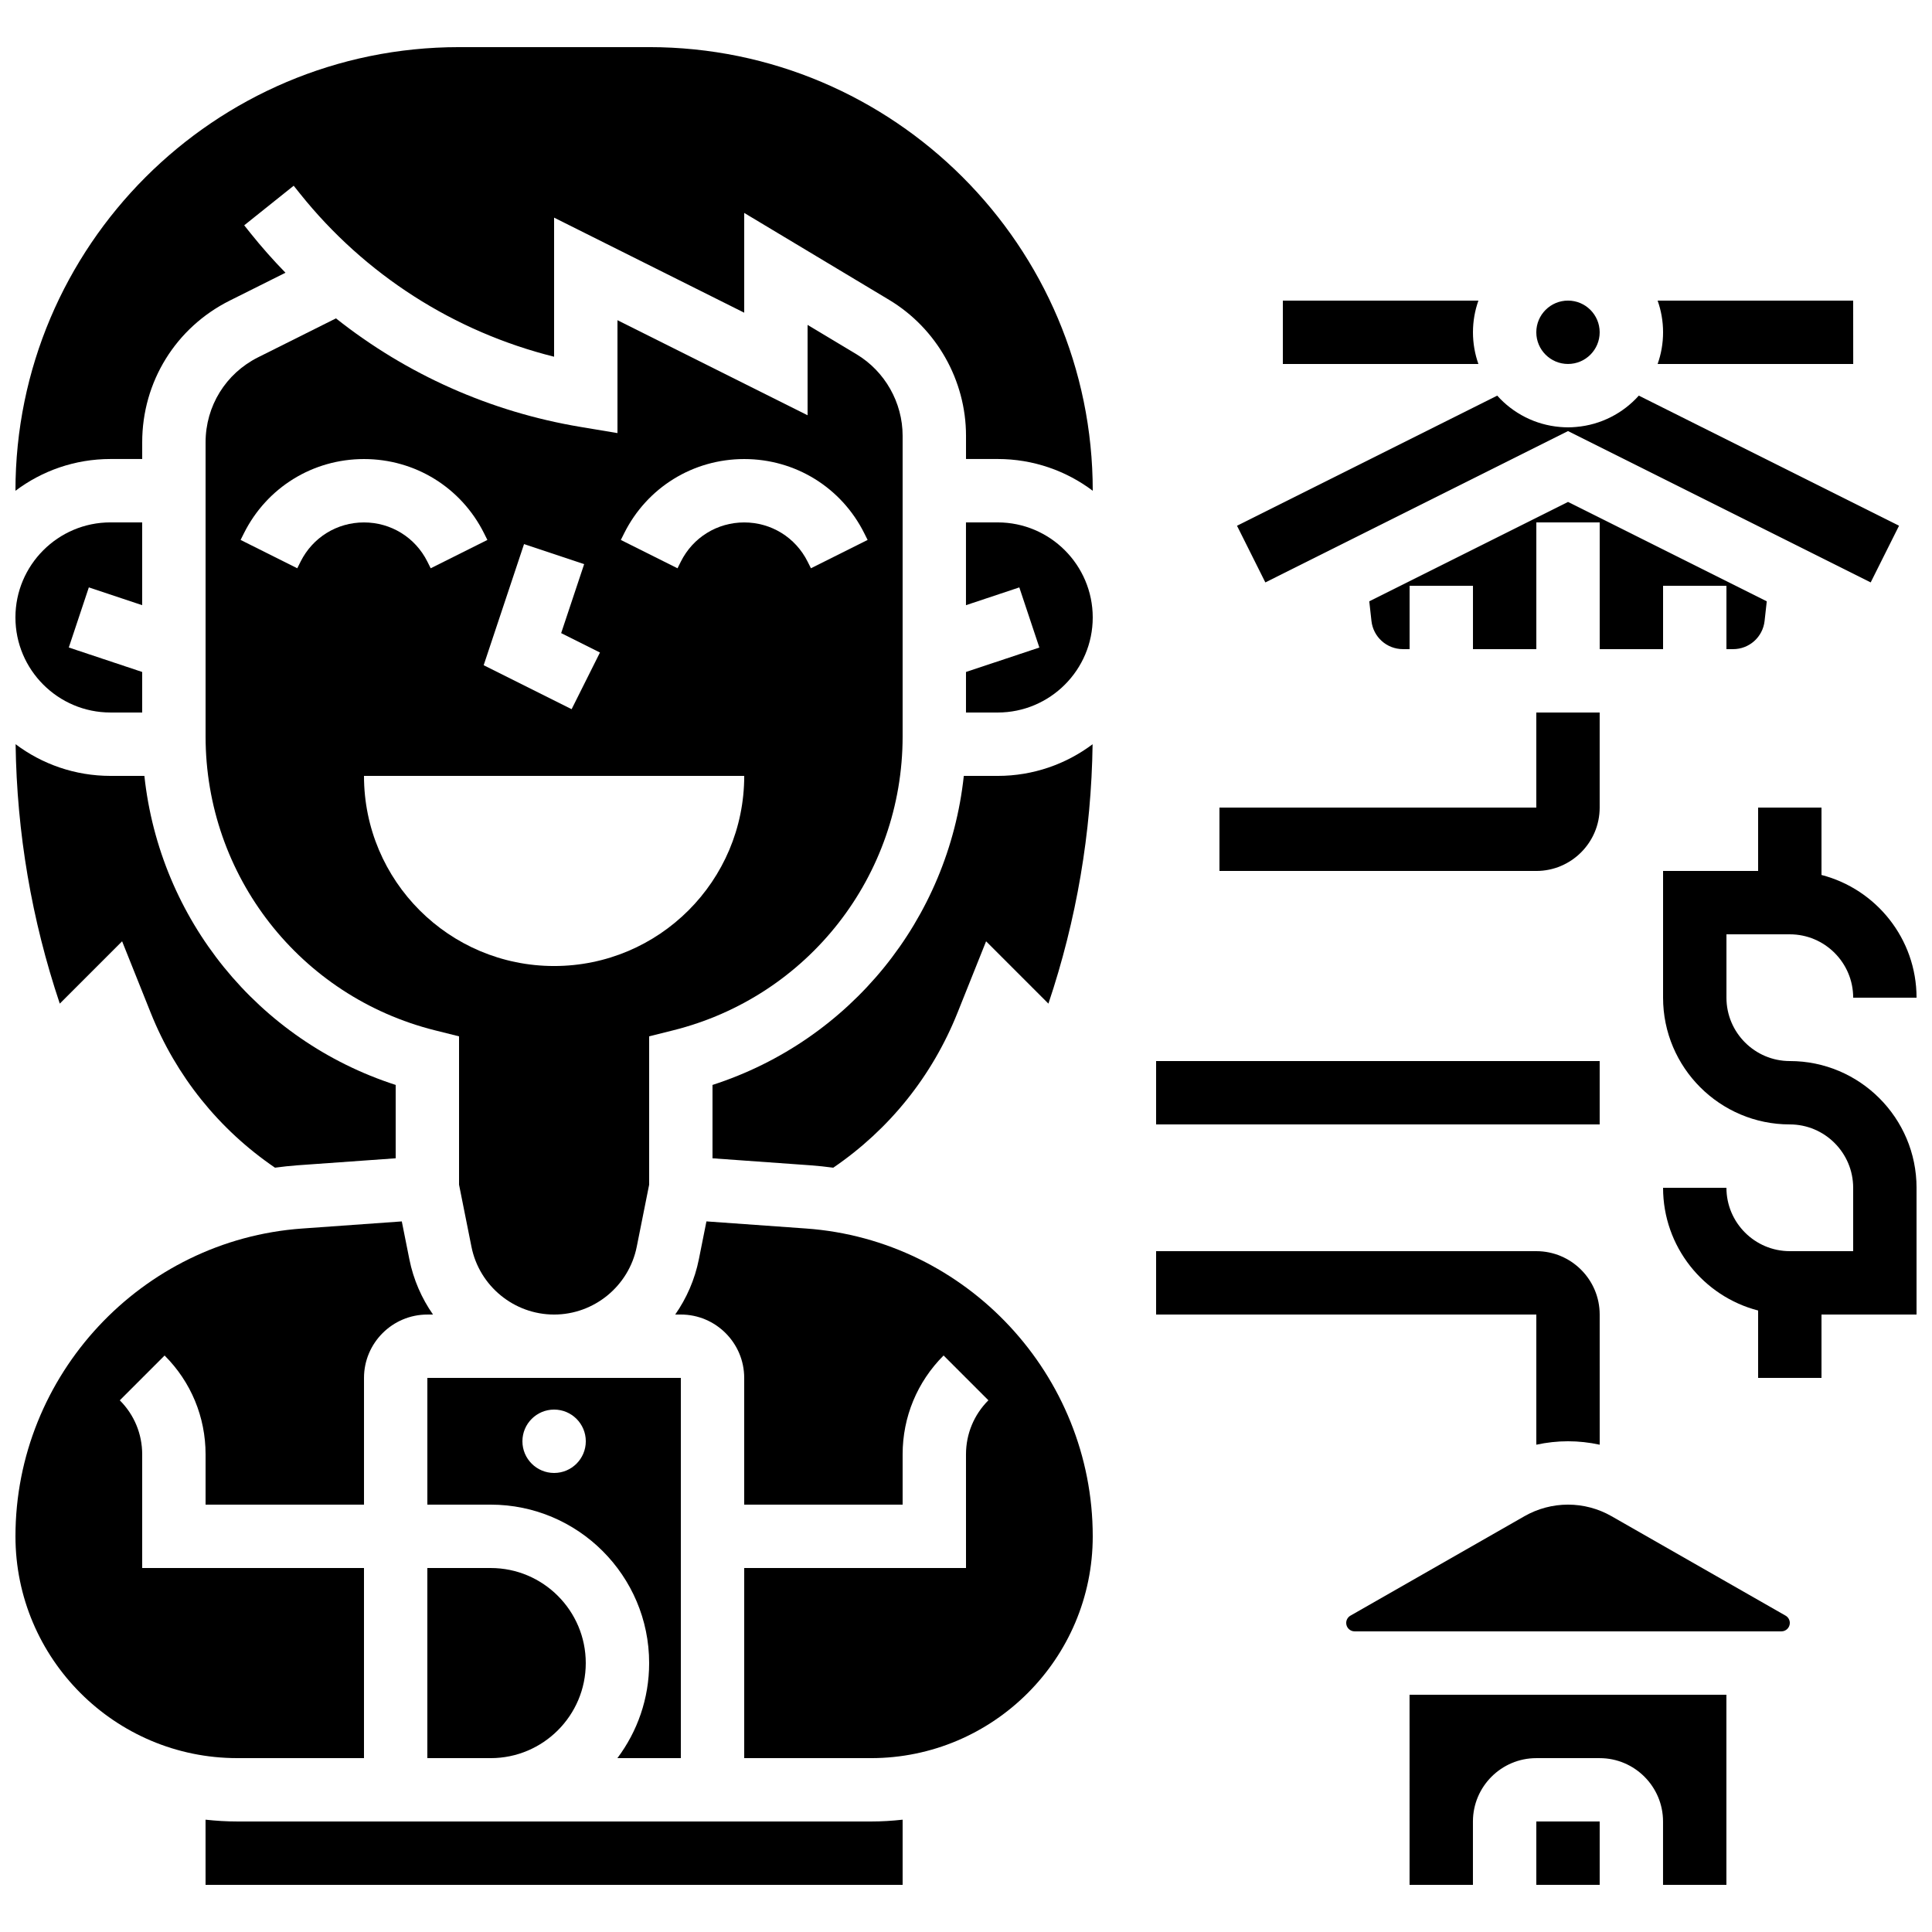
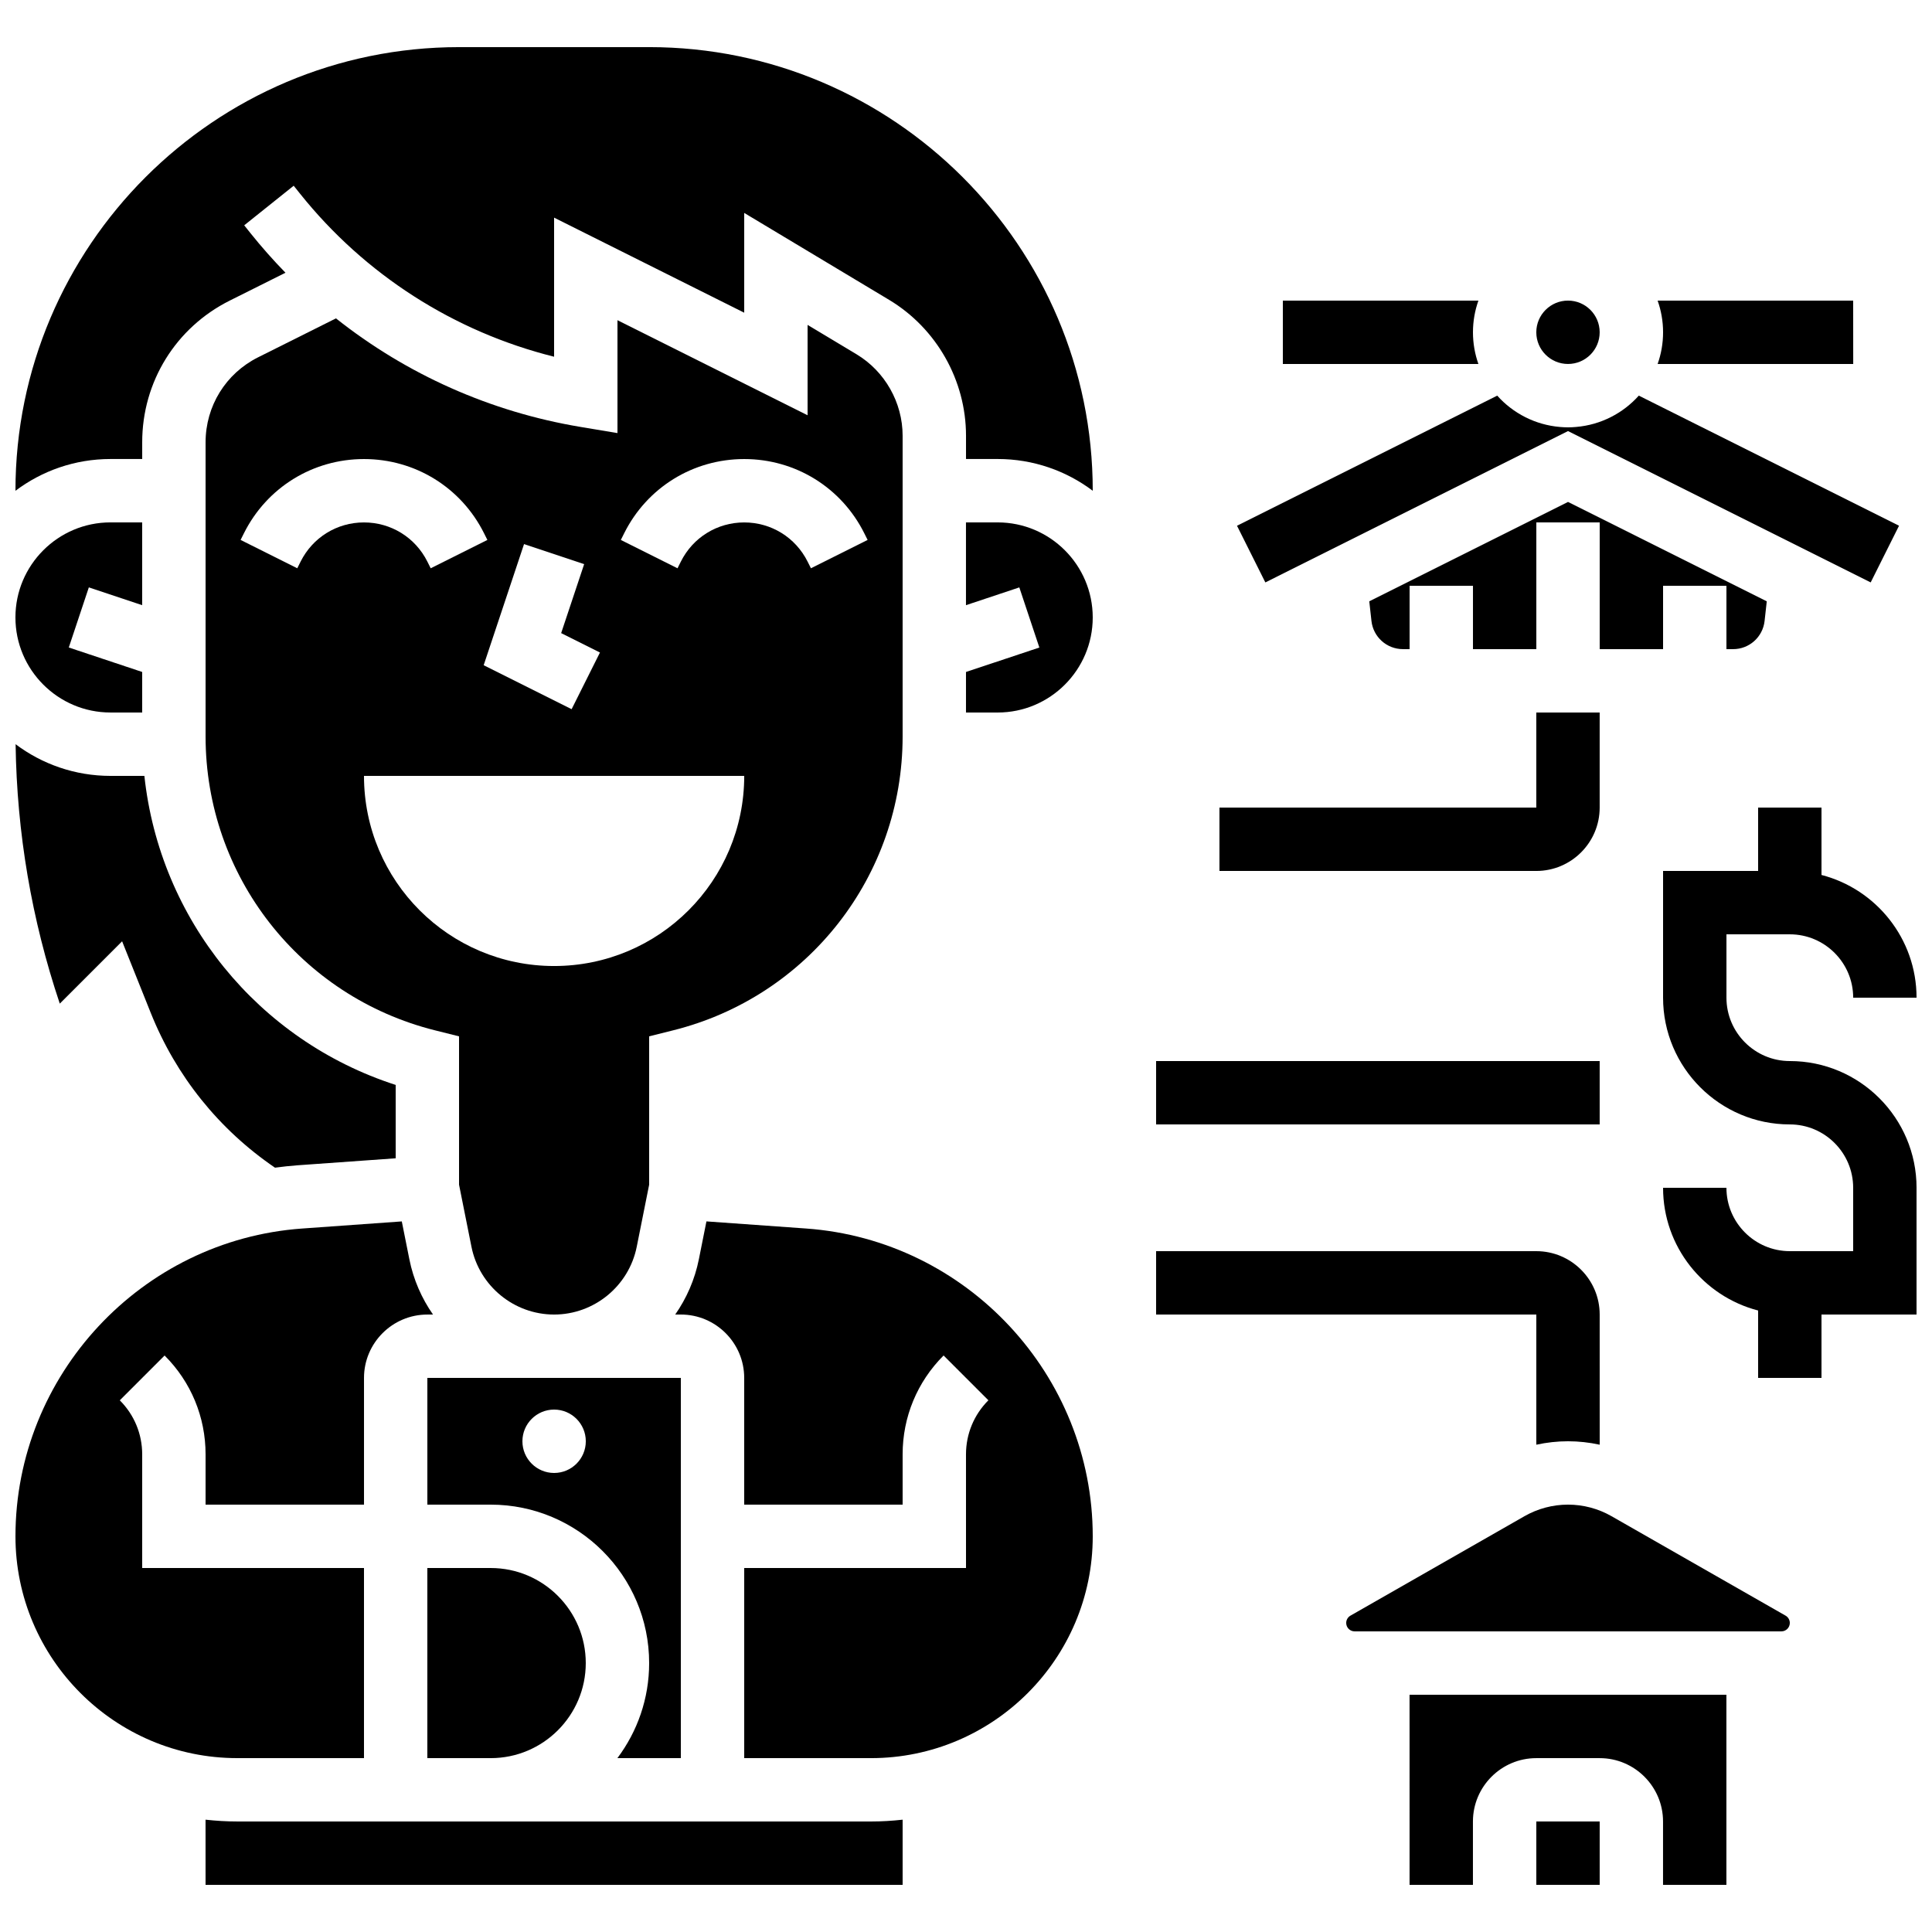
<svg xmlns="http://www.w3.org/2000/svg" width="800px" height="800px" version="1.1" viewBox="144 144 512 512">
  <defs>
    <clipPath id="e">
      <path d="m148.09 282h33.906v51h-33.906z" />
    </clipPath>
    <clipPath id="d">
      <path d="m148.09 467h110.91v143h-110.91z" />
    </clipPath>
    <clipPath id="c">
      <path d="m148.09 341h100.91v113h-100.91z" />
    </clipPath>
    <clipPath id="b">
      <path d="m148.09 156h285.91v119h-285.91z" />
    </clipPath>
    <clipPath id="a">
      <path d="m584 358h67.902v152h-67.902z" />
    </clipPath>
  </defs>
  <path d="m559.54 258.24 80.211 40.105 7.512-15.02-68.961-34.48c-4.172 4.656-10.051 7.754-16.641 8.305-0.699 0.062-1.406 0.102-2.121 0.102-0.715 0-1.422-0.039-2.121-0.098-6.59-0.555-12.469-3.648-16.641-8.305l-68.961 34.48 7.512 15.02z" />
  <path d="m567.93 358.02v-25.191h-16.793v25.191h-83.969v16.793h83.969c9.262 0 16.793-7.535 16.793-16.793z" />
  <path d="m551.14 526.86c2.754-0.594 5.566-0.91 8.398-0.91 2.832 0 5.644 0.316 8.398 0.91l-0.004-34.496c0-9.258-7.535-16.793-16.793-16.793h-100.76v16.793h100.76z" />
  <g clip-path="url(#e)">
    <path d="m148.09 307.63c0 13.891 11.301 25.191 25.191 25.191h8.398v-10.742l-19.449-6.484 5.312-15.934 14.133 4.715v-21.938h-8.398c-13.887 0-25.188 11.301-25.188 25.191z" />
  </g>
  <g clip-path="url(#d)">
    <path d="m240.46 609.92v-50.383l-58.777 0.004v-30.109c0-5.414-2.109-10.504-5.938-14.332l11.875-11.875c7.004 6.996 10.859 16.305 10.859 26.207v13.316h41.984v-33.586c0-9.258 7.535-16.793 16.793-16.793h1.496c-3.012-4.305-5.191-9.262-6.269-14.656l-2.004-10.027-26.418 1.887c-42.602 3.039-75.965 38.871-75.965 81.57 0 32.41 26.367 58.777 58.777 58.777z" />
  </g>
  <g clip-path="url(#c)">
    <path d="m173.29 349.62c-9.43 0-18.141-3.125-25.156-8.395 0.332 23.5 4.254 46.555 11.711 68.746l16.516-16.516 7.578 18.941c6.711 16.777 18.07 30.91 32.934 41.051 1.984-0.262 3.981-0.488 5.988-0.633l26-1.855v-19.441c-36.551-11.801-62.523-43.953-66.598-81.898z" />
  </g>
  <path d="m324.43 609.92v-100.76h-67.176v33.586h16.793c23.148 0 41.984 18.836 41.984 41.984 0 9.445-3.137 18.168-8.418 25.191zm-33.586-75.57c-4.637 0-8.398-3.758-8.398-8.398 0-4.637 3.758-8.398 8.398-8.398 4.637 0 8.398 3.758 8.398 8.398s-3.762 8.398-8.398 8.398z" />
-   <path d="m332.82 431.52v19.441l26 1.859c2.016 0.145 4.012 0.371 6 0.633 14.863-10.137 26.211-24.266 32.926-41.055l7.578-18.941 16.516 16.516c7.457-22.188 11.379-45.246 11.711-68.746-7.019 5.269-15.73 8.395-25.16 8.395h-8.973c-4.074 37.945-30.047 70.098-66.598 81.898z" />
  <path d="m370.98 237.88-12.961-7.777v23.945l-50.383-25.191v29.914l-9.777-1.629c-23.906-3.984-46.145-13.949-64.824-28.77l-20.633 10.316c-8.586 4.297-13.922 12.93-13.922 22.535v77.938c0 36.91 25.008 68.938 60.812 77.891l6.359 1.59v39.312l3.293 16.465c2.082 10.398 11.293 17.949 21.898 17.949 10.605 0 19.816-7.551 21.898-17.953l3.293-16.465v-39.312l6.359-1.59c35.805-8.953 60.812-40.98 60.812-77.891v-79.676c0-8.797-4.684-17.074-12.227-21.602zm-72.172 55.621-6.094 18.281 10.281 5.141-7.512 15.02-23.305-11.652 10.699-32.102zm-75.141-0.676-0.887 1.773-15.02-7.512 0.887-1.773c6.062-12.125 18.254-19.66 31.812-19.66 13.562 0 25.75 7.535 31.816 19.664l0.887 1.773-15.02 7.512-0.887-1.773c-3.203-6.402-9.637-10.379-16.793-10.379-7.16-0.004-13.594 3.973-16.797 10.375zm117.56 56.797c0 27.824-22.555 50.383-50.383 50.383-27.824 0-50.383-22.555-50.383-50.383zm17.68-55.023-0.887-1.77c-3.203-6.402-9.637-10.379-16.793-10.379s-13.594 3.977-16.793 10.379l-0.887 1.773-15.02-7.512 0.887-1.773c6.059-12.129 18.25-19.664 31.812-19.664s25.75 7.535 31.816 19.664l0.887 1.773z" />
  <path d="m257.25 559.54v50.383h16.793c13.891 0 25.191-11.301 25.191-25.191s-11.301-25.191-25.191-25.191z" />
  <path d="m341.22 626.71h-134.35c-2.84 0-5.637-0.172-8.398-0.477l0.004 17.273h184.73v-17.27c-2.758 0.305-5.559 0.477-8.398 0.477z" />
  <path d="m408.39 282.44h-8.398v21.938l14.137-4.711 5.312 15.934-19.445 6.481v10.742h8.398c13.891 0 25.191-11.301 25.191-25.191-0.004-13.891-11.305-25.191-25.195-25.191z" />
  <path d="m357.63 469.57-26.418-1.887-2.004 10.027c-1.078 5.398-3.262 10.352-6.273 14.66l1.492-0.004c9.258 0 16.793 7.535 16.793 16.793v33.586h41.984v-13.316c0-9.902 3.856-19.207 10.855-26.211l11.875 11.875c-3.828 3.828-5.938 8.918-5.938 14.332l0.004 30.117h-58.777v50.383h33.586c32.41 0 58.777-26.367 58.777-58.777 0-42.703-33.363-78.535-75.957-81.578z" />
  <g clip-path="url(#b)">
    <path d="m316.03 156.49h-50.383c-64.82 0-117.55 52.734-117.55 117.55v0.023c7.023-5.285 15.746-8.422 25.191-8.422h8.398v-4.434c-0.004-16.004 8.891-30.391 23.207-37.551l14.762-7.379c-3.238-3.32-6.332-6.809-9.258-10.465l-1.68-2.102 13.113-10.488 1.68 2.102c17.191 21.488 40.828 36.594 67.332 43.211v-36.859l50.383 25.191v-26.438l38.395 23.035c12.574 7.543 20.383 21.34 20.383 36v6.176h8.398c9.445 0 18.168 3.137 25.191 8.418l-0.004-0.02c0-64.82-52.734-117.55-117.55-117.55z" />
  </g>
  <path d="m534.35 232.06c0-2.945 0.512-5.769 1.445-8.398h-51.828v16.793h51.824c-0.93-2.625-1.441-5.449-1.441-8.395z" />
  <path d="m635.11 240.46h0.012l-0.012-16.793h-51.824c0.934 2.629 1.445 5.453 1.445 8.398s-0.512 5.769-1.445 8.398z" />
  <path d="m567.93 232.06c0 4.637-3.758 8.395-8.395 8.395-4.637 0-8.398-3.758-8.398-8.395s3.762-8.398 8.398-8.398c4.637 0 8.395 3.762 8.395 8.398" />
  <path d="m603.29 316.03c4.285 0 7.871-3.211 8.344-7.469l0.578-5.203-52.668-26.34-52.672 26.336 0.578 5.203c0.473 4.258 4.059 7.469 8.344 7.469l1.766 0.004v-16.793h16.793v16.793h16.793v-33.586h16.793v33.586h16.793v-16.793h16.793v16.793z" />
  <path d="m450.38 425.19h117.55v16.793h-117.55z" />
  <g clip-path="url(#a)">
    <path d="m618.32 425.19c-9.258 0-16.793-7.535-16.793-16.793v-16.793h16.793c9.258 0 16.793 7.535 16.793 16.793h16.793c0-15.621-10.719-28.785-25.191-32.523v-17.855h-16.793v16.793h-25.191v33.586c0 18.52 15.066 33.586 33.586 33.586 9.258 0 16.793 7.535 16.793 16.793v16.793h-16.793c-9.258 0-16.793-7.535-16.793-16.793h-16.793c0 15.621 10.719 28.785 25.191 32.523v17.859h16.793v-16.793h25.191v-33.586c0-18.52-15.066-33.59-33.586-33.59z" />
  </g>
  <path d="m551.14 626.71h16.793v16.793h-16.793z" />
  <path d="m517.55 643.51h16.793v-16.793c0-9.258 7.535-16.793 16.793-16.793h16.793c9.258 0 16.793 7.535 16.793 16.793v16.793h16.793v-50.383h-83.969z" />
  <path d="m617.19 572.16-46.133-26.359c-3.5-2.004-7.484-3.059-11.52-3.059-4.035 0-8.02 1.059-11.523 3.059l-46.133 26.363c-0.691 0.395-1.125 1.137-1.125 1.934 0 1.23 1 2.231 2.231 2.231h113.1c1.23 0 2.231-1 2.231-2.231 0-0.797-0.43-1.539-1.125-1.938z" />
</svg>